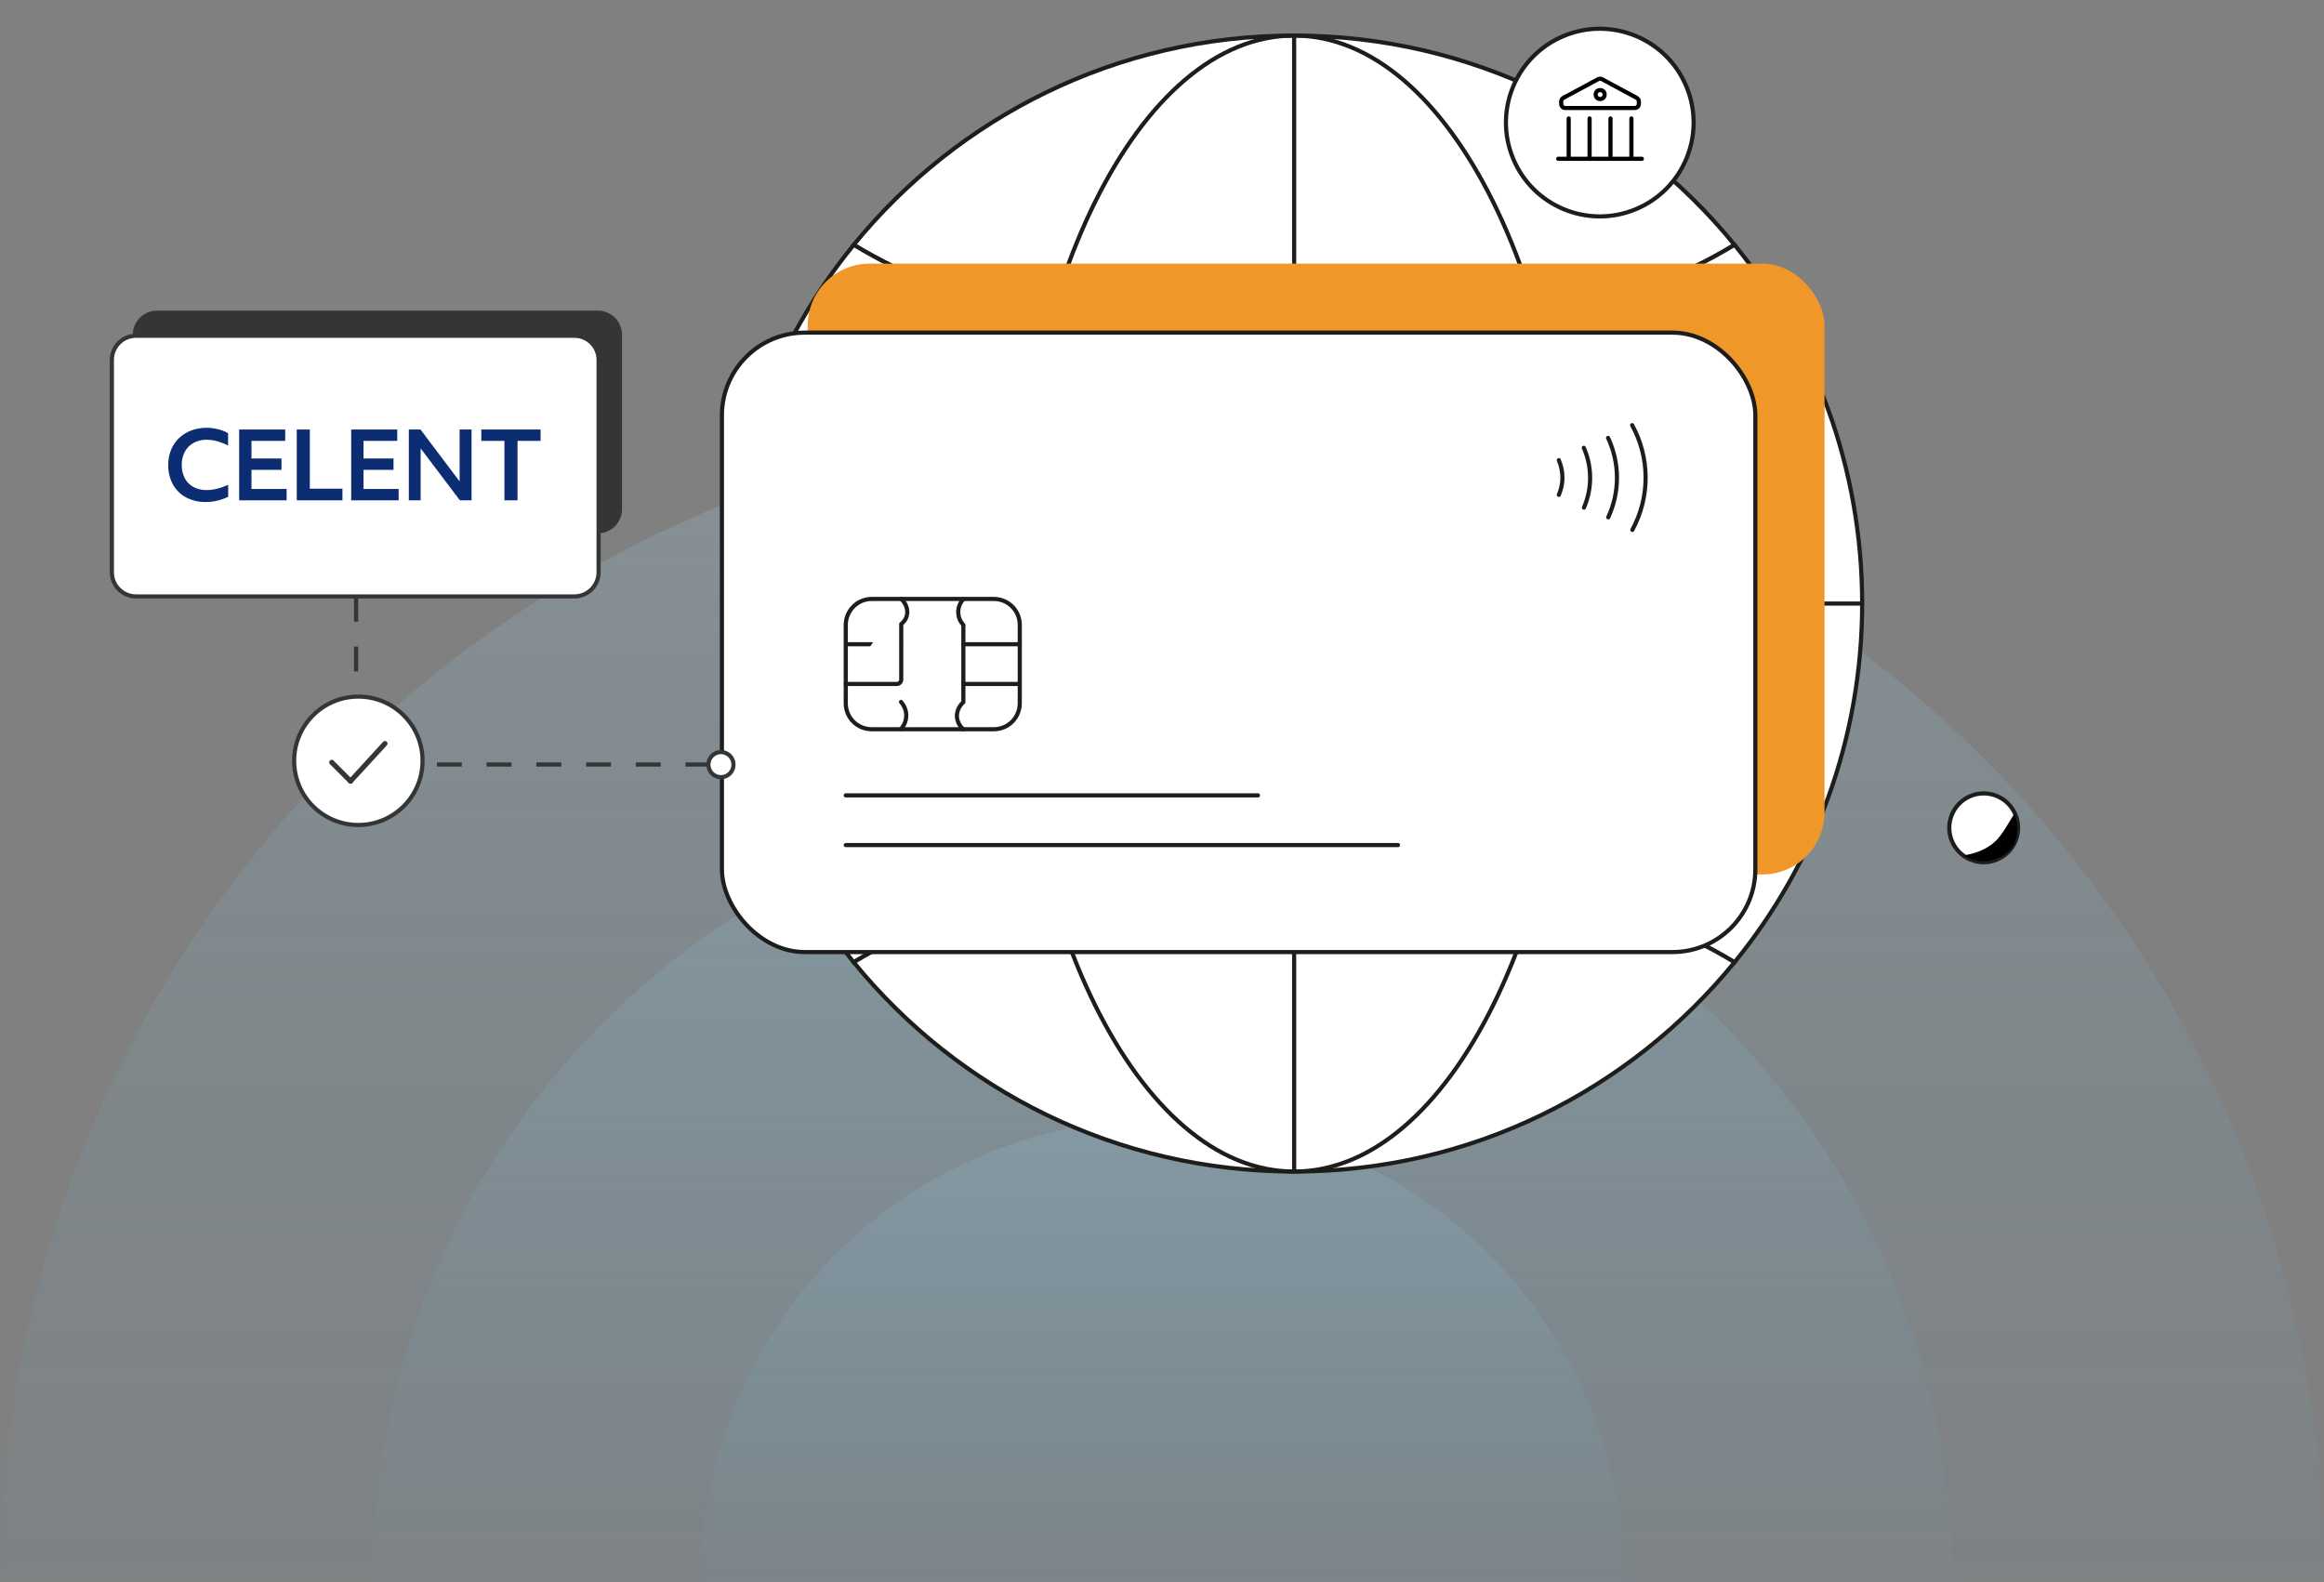
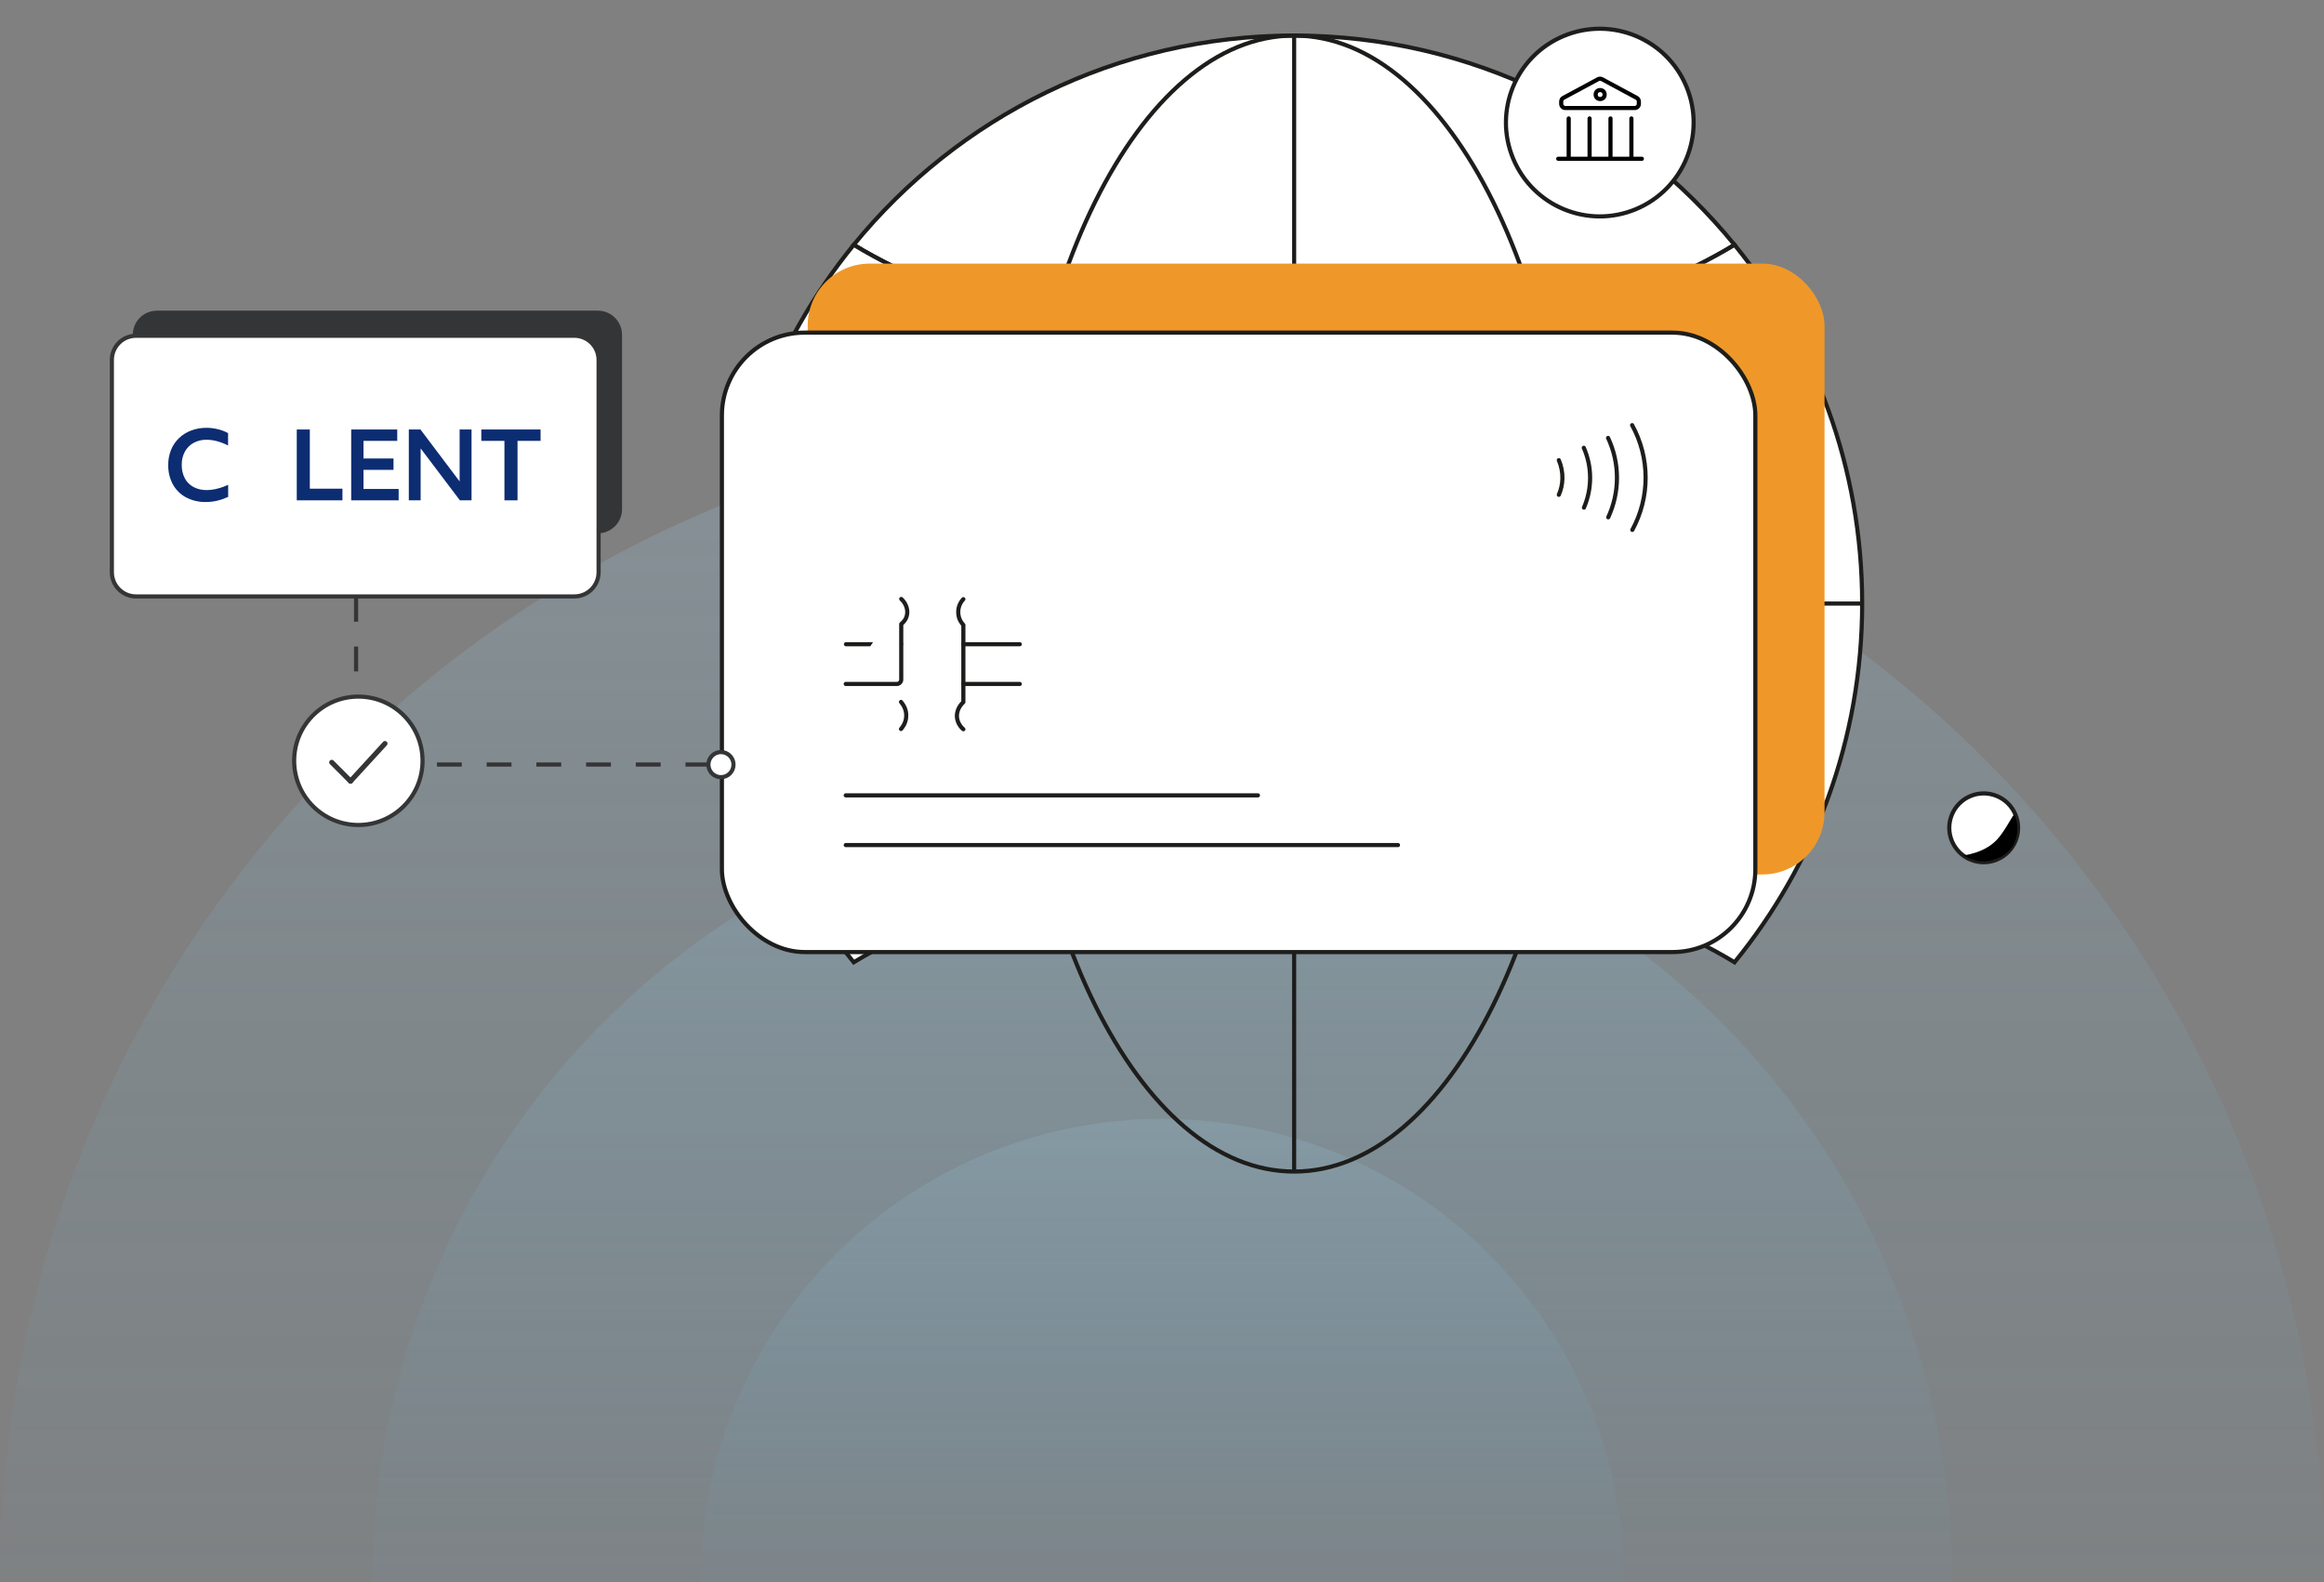
<svg xmlns="http://www.w3.org/2000/svg" width="561" height="382" viewBox="0 0 561 382" fill="none">
  <rect x="0" y="0" width="561" height="382" fill="#808080" stroke="none" />
  <g clip-path="url(#clip0_2314_206)">
    <g opacity="0.5">
      <circle cx="280.577" cy="381.574" r="190.665" fill="url(#paint0_linear_2314_206)" />
      <circle cx="280.575" cy="381.572" r="111.468" fill="url(#paint1_linear_2314_206)" />
      <circle cx="280.573" cy="381.573" r="280.573" fill="url(#paint2_linear_2314_206)" />
    </g>
  </g>
  <path d="M144.327 75H37.886C36.339 75 34.855 75.615 33.761 76.709C32.667 77.802 32.053 79.286 32.053 80.833V128.758H144.327C145.873 128.757 147.356 128.142 148.448 127.048C149.541 125.954 150.155 124.471 150.155 122.925V80.833C150.155 79.287 149.541 77.804 148.448 76.71C147.356 75.617 145.873 75.001 144.327 75Z" fill="#343536" />
  <path d="M418.712 59.11C393.569 28.281 355.284 8.586 312.394 8.586C269.505 8.586 231.226 28.281 206.082 59.11C231.226 74.385 269.51 84.143 312.394 84.143C355.284 84.148 393.569 74.39 418.712 59.11Z" fill="white" stroke="#1D1D1B" stroke-miterlimit="10" />
  <path d="M418.713 59.11C393.57 74.385 355.285 84.143 312.401 84.143C269.511 84.143 231.232 74.385 206.088 59.11C186.825 82.726 175.275 112.865 175.275 145.711C175.275 178.553 186.83 208.697 206.083 232.313C231.227 217.038 269.511 207.28 312.396 207.28C355.285 207.28 393.564 217.038 418.708 232.313C437.966 208.702 449.516 178.558 449.516 145.711C449.521 112.865 437.966 82.726 418.713 59.11Z" fill="white" stroke="#1D1D1B" stroke-miterlimit="10" />
-   <path d="M206.082 232.307C231.226 263.141 269.51 282.831 312.394 282.831C355.284 282.831 393.563 263.136 418.707 232.307C393.563 217.032 355.279 207.274 312.394 207.274C269.51 207.274 231.226 217.032 206.082 232.307Z" fill="white" stroke="#1D1D1B" stroke-miterlimit="10" />
  <path d="M175.276 145.711H449.522" stroke="#1D1D1B" stroke-miterlimit="10" />
  <path d="M312.398 8.586V282.832" stroke="#1D1D1B" stroke-miterlimit="10" />
  <path d="M312.395 282.837C349.919 282.837 380.338 221.444 380.338 145.711C380.338 69.979 349.919 8.586 312.395 8.586C274.871 8.586 244.451 69.979 244.451 145.711C244.451 221.444 274.871 282.837 312.395 282.837Z" stroke="#1D1D1B" stroke-miterlimit="10" />
  <rect x="194.971" y="63.637" width="245.457" height="147.477" rx="15" fill="#EF9829" />
  <path d="M254.75 155.633C254.545 155.464 253.322 154.426 253.217 152.661C253.096 150.606 254.587 149.331 254.75 149.199C254.745 143.087 254.74 136.981 254.734 130.869C254.487 130.6 253.591 129.588 253.523 128.018C253.438 126.174 254.545 124.957 254.75 124.741" fill="#EF9829" />
  <path d="M239.975 149.194C240.191 149.437 241.429 150.896 241.197 152.956C241.039 154.358 240.285 155.285 239.975 155.628" fill="#EF9829" />
  <path d="M226.813 144.906H238.927C239.506 144.906 239.981 144.437 239.981 143.852V130.679C240.307 130.426 241.034 129.794 241.324 128.74C241.704 127.355 241.171 125.811 239.981 124.736" fill="#EF9829" />
  <path d="M232.978 124.736H261.978C265.382 124.736 268.148 127.497 268.148 130.906V144.906V149.463C268.148 152.867 265.387 155.633 261.978 155.633H232.978C229.574 155.633 226.808 152.872 226.808 149.463V130.901C226.813 127.497 229.574 124.736 232.978 124.736Z" fill="#EF9829" />
  <path d="M394.847 50.517C406.403 45.73 411.891 32.481 407.104 20.925C402.317 9.368 389.068 3.881 377.512 8.667C365.955 13.454 360.467 26.703 365.254 38.26C370.041 49.816 383.29 55.304 394.847 50.517Z" fill="white" stroke="#1D1E1C" stroke-miterlimit="10" stroke-linecap="round" stroke-linejoin="round" />
  <circle cx="386.268" cy="22.829" r="1.081" stroke="black" stroke-linecap="round" />
  <path d="M376.867 24.508V25.074C376.867 25.626 377.315 26.074 377.867 26.074H394.611C395.164 26.074 395.611 25.626 395.611 25.074V24.508C395.611 24.14 395.409 23.802 395.086 23.628L386.713 19.119C386.417 18.96 386.061 18.96 385.765 19.119L377.393 23.628C377.069 23.802 376.867 24.14 376.867 24.508Z" stroke="black" stroke-linecap="round" />
  <path d="M376.148 38.33H396.335" stroke="black" stroke-linecap="round" />
  <path d="M378.674 28.597V37.969" stroke="black" stroke-linecap="round" />
  <path d="M383.718 28.597V37.969" stroke="black" stroke-linecap="round" />
  <path d="M388.764 28.597V37.969" stroke="black" stroke-linecap="round" />
  <path d="M393.811 28.597V37.969" stroke="black" stroke-linecap="round" />
  <rect x="174.264" y="80.304" width="249.467" height="149.546" rx="20" fill="white" stroke="#1D1E1C" stroke-miterlimit="10" stroke-linecap="round" stroke-linejoin="round" />
  <path d="M382.32 108.105C383.319 110.381 383.837 112.839 383.843 115.325C383.849 117.811 383.343 120.272 382.355 122.553" stroke="#1D1D1B" stroke-linecap="round" stroke-linejoin="round" />
  <path d="M376.289 111.092C376.896 112.506 377.193 114.034 377.159 115.573C377.123 116.913 376.828 118.233 376.291 119.461" stroke="#1D1D1B" stroke-linecap="round" stroke-linejoin="round" />
  <path d="M388.18 105.719C389.586 108.718 390.318 111.988 390.325 115.3C390.332 118.612 389.614 121.886 388.221 124.89" stroke="#1D1D1B" stroke-linecap="round" stroke-linejoin="round" />
  <path d="M393.985 102.638C396.114 106.512 397.235 110.859 397.243 115.279C397.252 119.699 396.149 124.05 394.036 127.932" stroke="#1D1D1B" stroke-linecap="round" stroke-linejoin="round" />
  <path d="M204.16 192.019H303.659" stroke="#1D1E1C" stroke-miterlimit="10" stroke-linecap="round" stroke-linejoin="round" />
  <path d="M204.16 204.021H337.468" stroke="#1D1E1C" stroke-miterlimit="10" stroke-linecap="round" stroke-linejoin="round" />
  <path d="M232.555 165.121H246.164" stroke="#1D1E1C" stroke-miterlimit="10" stroke-linecap="round" stroke-linejoin="round" />
  <path d="M232.555 155.53H246.164" stroke="#1D1E1C" stroke-miterlimit="10" stroke-linecap="round" stroke-linejoin="round" />
  <path d="M204.212 155.53H217.5" stroke="#1D1E1C" stroke-miterlimit="10" stroke-linecap="round" stroke-linejoin="round" />
  <path d="M232.551 176.051C232.337 175.891 231.105 174.819 230.998 173.051C230.89 170.961 232.391 169.675 232.551 169.515C232.551 163.299 232.551 157.084 232.551 150.869C232.284 150.601 231.373 149.583 231.319 147.975C231.212 146.1 232.337 144.868 232.551 144.653" fill="white" />
  <path d="M232.551 176.051C232.337 175.891 231.105 174.819 230.998 173.051C230.89 170.961 232.391 169.675 232.551 169.515C232.551 163.299 232.551 157.084 232.551 150.869C232.284 150.601 231.373 149.583 231.319 147.975C231.212 146.1 232.337 144.868 232.551 144.653" stroke="#1D1E1C" stroke-miterlimit="10" stroke-linecap="round" stroke-linejoin="round" />
  <path d="M217.498 169.461C217.712 169.729 218.998 171.175 218.73 173.265C218.57 174.712 217.82 175.623 217.498 175.998" fill="white" />
  <path d="M217.498 169.461C217.712 169.729 218.998 171.175 218.73 173.265C218.57 174.712 217.82 175.623 217.498 175.998" stroke="#1D1E1C" stroke-miterlimit="10" stroke-linecap="round" stroke-linejoin="round" />
  <path d="M204.158 165.121H216.482C217.071 165.121 217.553 164.639 217.553 164.05V150.655C217.875 150.387 218.625 149.744 218.893 148.672C219.268 147.279 218.732 145.672 217.553 144.6" fill="white" />
  <path d="M204.158 165.121H216.482C217.071 165.121 217.553 164.639 217.553 164.05V150.655C217.875 150.387 218.625 149.744 218.893 148.672C219.268 147.279 218.732 145.672 217.553 144.6" stroke="#1D1E1C" stroke-miterlimit="10" stroke-linecap="round" stroke-linejoin="round" />
-   <path d="M210.427 144.6H239.896C243.379 144.6 246.165 147.386 246.165 150.869V165.121V169.783C246.165 173.265 243.379 176.052 239.896 176.052H210.427C206.944 176.052 204.158 173.265 204.158 169.783V150.923C204.158 147.44 206.944 144.6 210.427 144.6Z" stroke="#1D1E1C" stroke-miterlimit="10" stroke-linecap="round" stroke-linejoin="round" />
  <path d="M32.837 81.061H138.662C141.883 81.061 144.495 83.672 144.495 86.894V138.157C144.495 141.379 141.883 143.991 138.662 143.991H32.837C29.616 143.991 27.004 141.379 27.004 138.157V86.894C27.004 83.672 29.616 81.061 32.837 81.061Z" fill="white" stroke="#343536" stroke-miterlimit="10" />
  <path d="M85.955 144.092L85.955 184.572L173.999 184.572" stroke="#343536" stroke-miterlimit="10" stroke-dasharray="6 6" />
  <path d="M171.002 184.597C171.002 186.271 172.359 187.628 174.032 187.628C175.706 187.628 177.063 186.271 177.063 184.597C177.063 182.924 175.706 181.567 174.032 181.567C172.359 181.567 171.002 182.924 171.002 184.597Z" fill="white" stroke="#343536" stroke-miterlimit="10" />
  <path d="M49.679 121.194C48.029 121.23 46.397 120.851 44.932 120.091C43.591 119.381 42.484 118.296 41.748 116.969C40.962 115.517 40.571 113.885 40.611 112.235C40.596 110.996 40.825 109.767 41.285 108.617C41.717 107.548 42.369 106.582 43.197 105.781C44.041 104.975 45.04 104.347 46.134 103.937C47.331 103.49 48.601 103.268 49.88 103.284C50.813 103.285 51.743 103.402 52.647 103.633C53.488 103.835 54.298 104.149 55.056 104.566V107.553C54.204 107.11 53.307 106.761 52.379 106.512C51.564 106.29 50.724 106.173 49.88 106.164C48.783 106.139 47.698 106.399 46.732 106.918C45.843 107.408 45.113 108.142 44.628 109.033C44.106 110.012 43.847 111.108 43.873 112.217C43.843 113.349 44.098 114.471 44.615 115.479C45.09 116.375 45.823 117.107 46.719 117.583C47.711 118.09 48.813 118.341 49.926 118.314C50.796 118.301 51.661 118.182 52.502 117.958C53.389 117.739 54.252 117.434 55.08 117.047V119.956C54.264 120.339 53.411 120.641 52.535 120.856C51.601 121.086 50.642 121.199 49.679 121.194Z" fill="#0D2D72" />
-   <path d="M57.733 120.792V103.691H68.849V106.435H60.704V110.688H67.949V113.433H60.704V118.045H69.187V120.792H57.733Z" fill="#0D2D72" />
  <path d="M71.639 120.792V103.691H74.789V117.977H82.663V120.792H71.639Z" fill="#0D2D72" />
  <path d="M84.777 120.792V103.691H95.893V106.435H87.748V110.688H94.993V113.433H87.748V118.045H96.231V120.792H84.777Z" fill="#0D2D72" />
  <path d="M98.686 120.792V103.691H101.498L110.949 116.224V103.691H113.829V120.792H111.017L101.543 108.256V120.792H98.686Z" fill="#0D2D72" />
  <path d="M121.766 120.792V106.435H116.187V103.691H130.493V106.435H124.927V120.792H121.766Z" fill="#0D2D72" />
  <path d="M86.504 199.167C95.062 199.167 102 192.23 102 183.671C102 175.113 95.062 168.175 86.504 168.175C77.946 168.175 71.008 175.113 71.008 183.671C71.008 192.23 77.946 199.167 86.504 199.167Z" fill="white" stroke="#343536" stroke-miterlimit="10" />
  <path d="M80.079 184.049L84.615 188.585" stroke="#343536" stroke-width="1.23" stroke-linecap="round" stroke-linejoin="round" />
  <path d="M92.929 179.514L84.614 188.585" stroke="#343536" stroke-width="1.23" stroke-linecap="round" stroke-linejoin="round" />
  <path d="M482.029 207.526C486.267 205.771 488.28 200.912 486.524 196.674C484.769 192.436 479.91 190.423 475.672 192.179C471.434 193.934 469.421 198.793 471.177 203.031C472.932 207.269 477.791 209.282 482.029 207.526Z" fill="white" stroke="#1D1E1C" stroke-miterlimit="10" stroke-linecap="round" stroke-linejoin="round" />
  <path d="M486.31 196.644C487.923 200.667 486.105 203.886 486.105 203.886C484.002 207.602 479.597 207.934 479.338 207.951C476.715 208.107 474.769 206.974 474.062 206.514C478.406 205.803 480.792 204.112 482.192 202.564C484.171 200.372 485.973 196.459 486.285 196.611C486.302 196.619 486.31 196.635 486.31 196.644Z" fill="black" />
  <defs>
    <linearGradient id="paint0_linear_2314_206" x1="280.577" y1="190.909" x2="280.577" y2="419.749" gradientUnits="userSpaceOnUse">
      <stop stop-color="#A7E1FF" stop-opacity="0.35" />
      <stop offset="1" stop-color="#46B0E6" stop-opacity="0" />
    </linearGradient>
    <linearGradient id="paint1_linear_2314_206" x1="280.575" y1="270.104" x2="280.575" y2="403.89" gradientUnits="userSpaceOnUse">
      <stop stop-color="#A7E1FF" stop-opacity="0.35" />
      <stop offset="1" stop-color="#46B0E6" stop-opacity="0" />
    </linearGradient>
    <linearGradient id="paint2_linear_2314_206" x1="280.573" y1="101" x2="280.573" y2="437.749" gradientUnits="userSpaceOnUse">
      <stop stop-color="#A7E1FF" stop-opacity="0.35" />
      <stop offset="1" stop-color="#46B0E6" stop-opacity="0" />
    </linearGradient>
    <clipPath id="clip0_2314_206">
      <rect width="561" height="281" fill="white" transform="translate(0 101)" />
    </clipPath>
  </defs>
</svg>